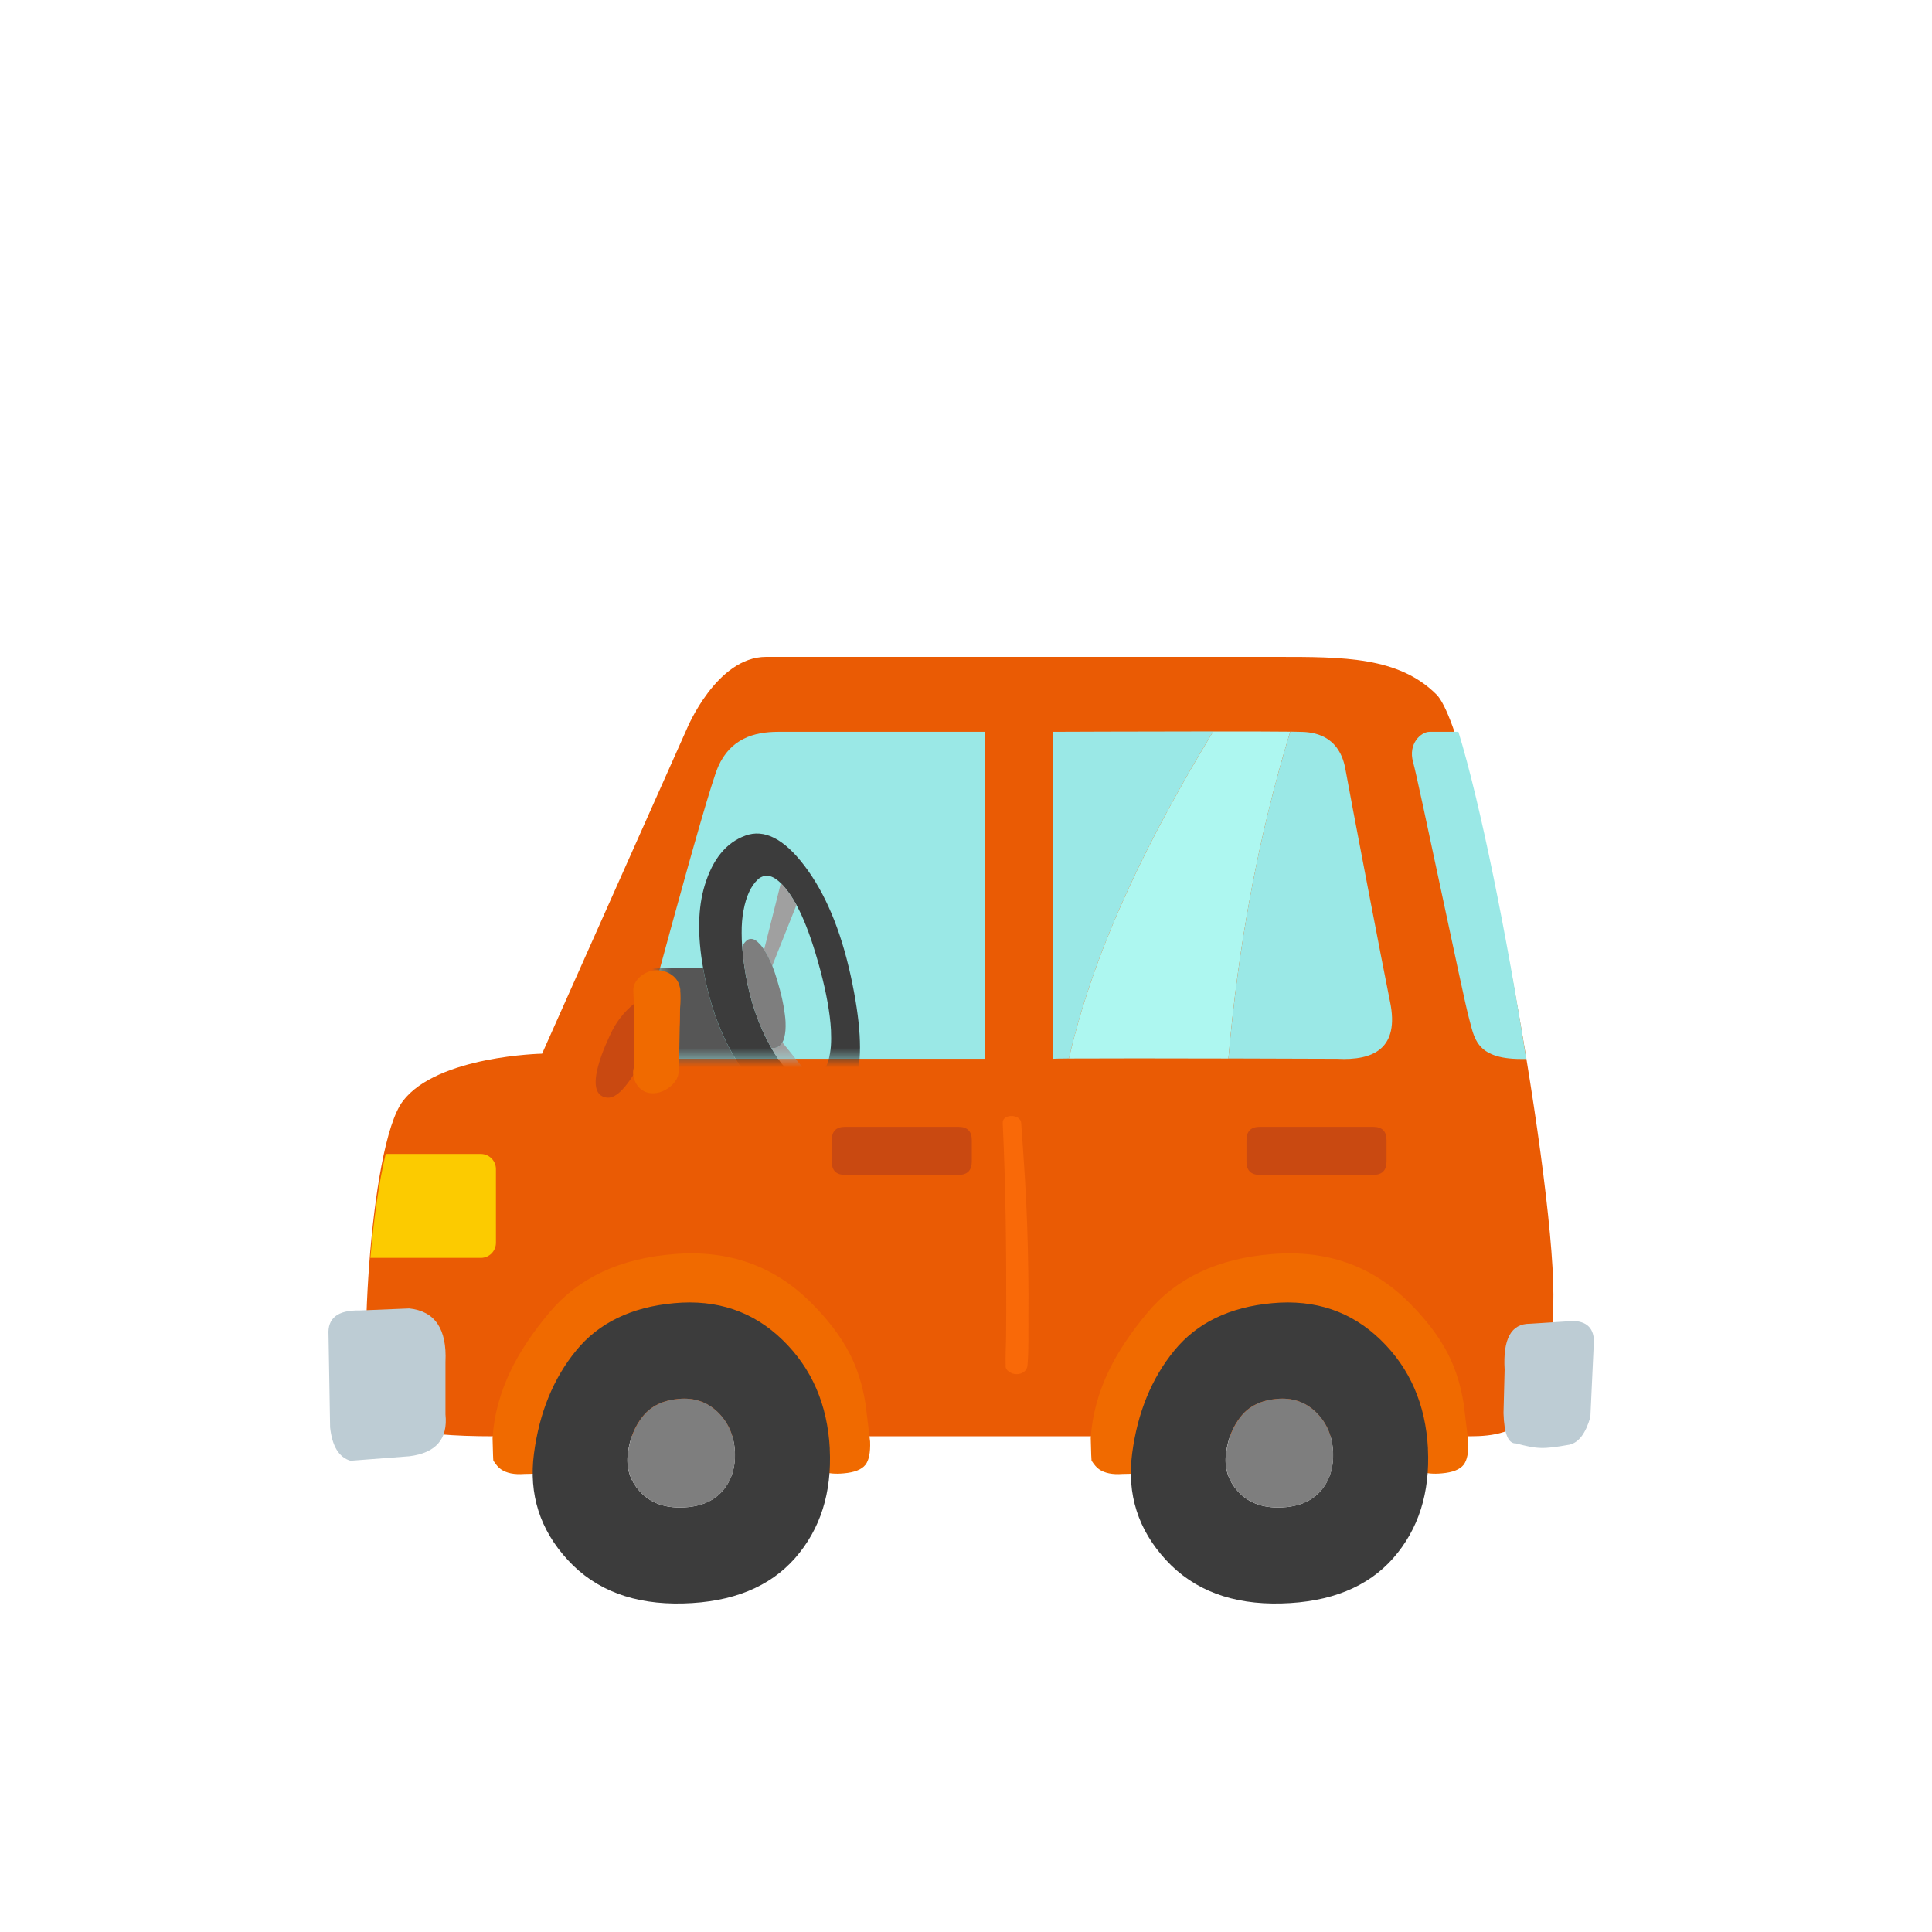
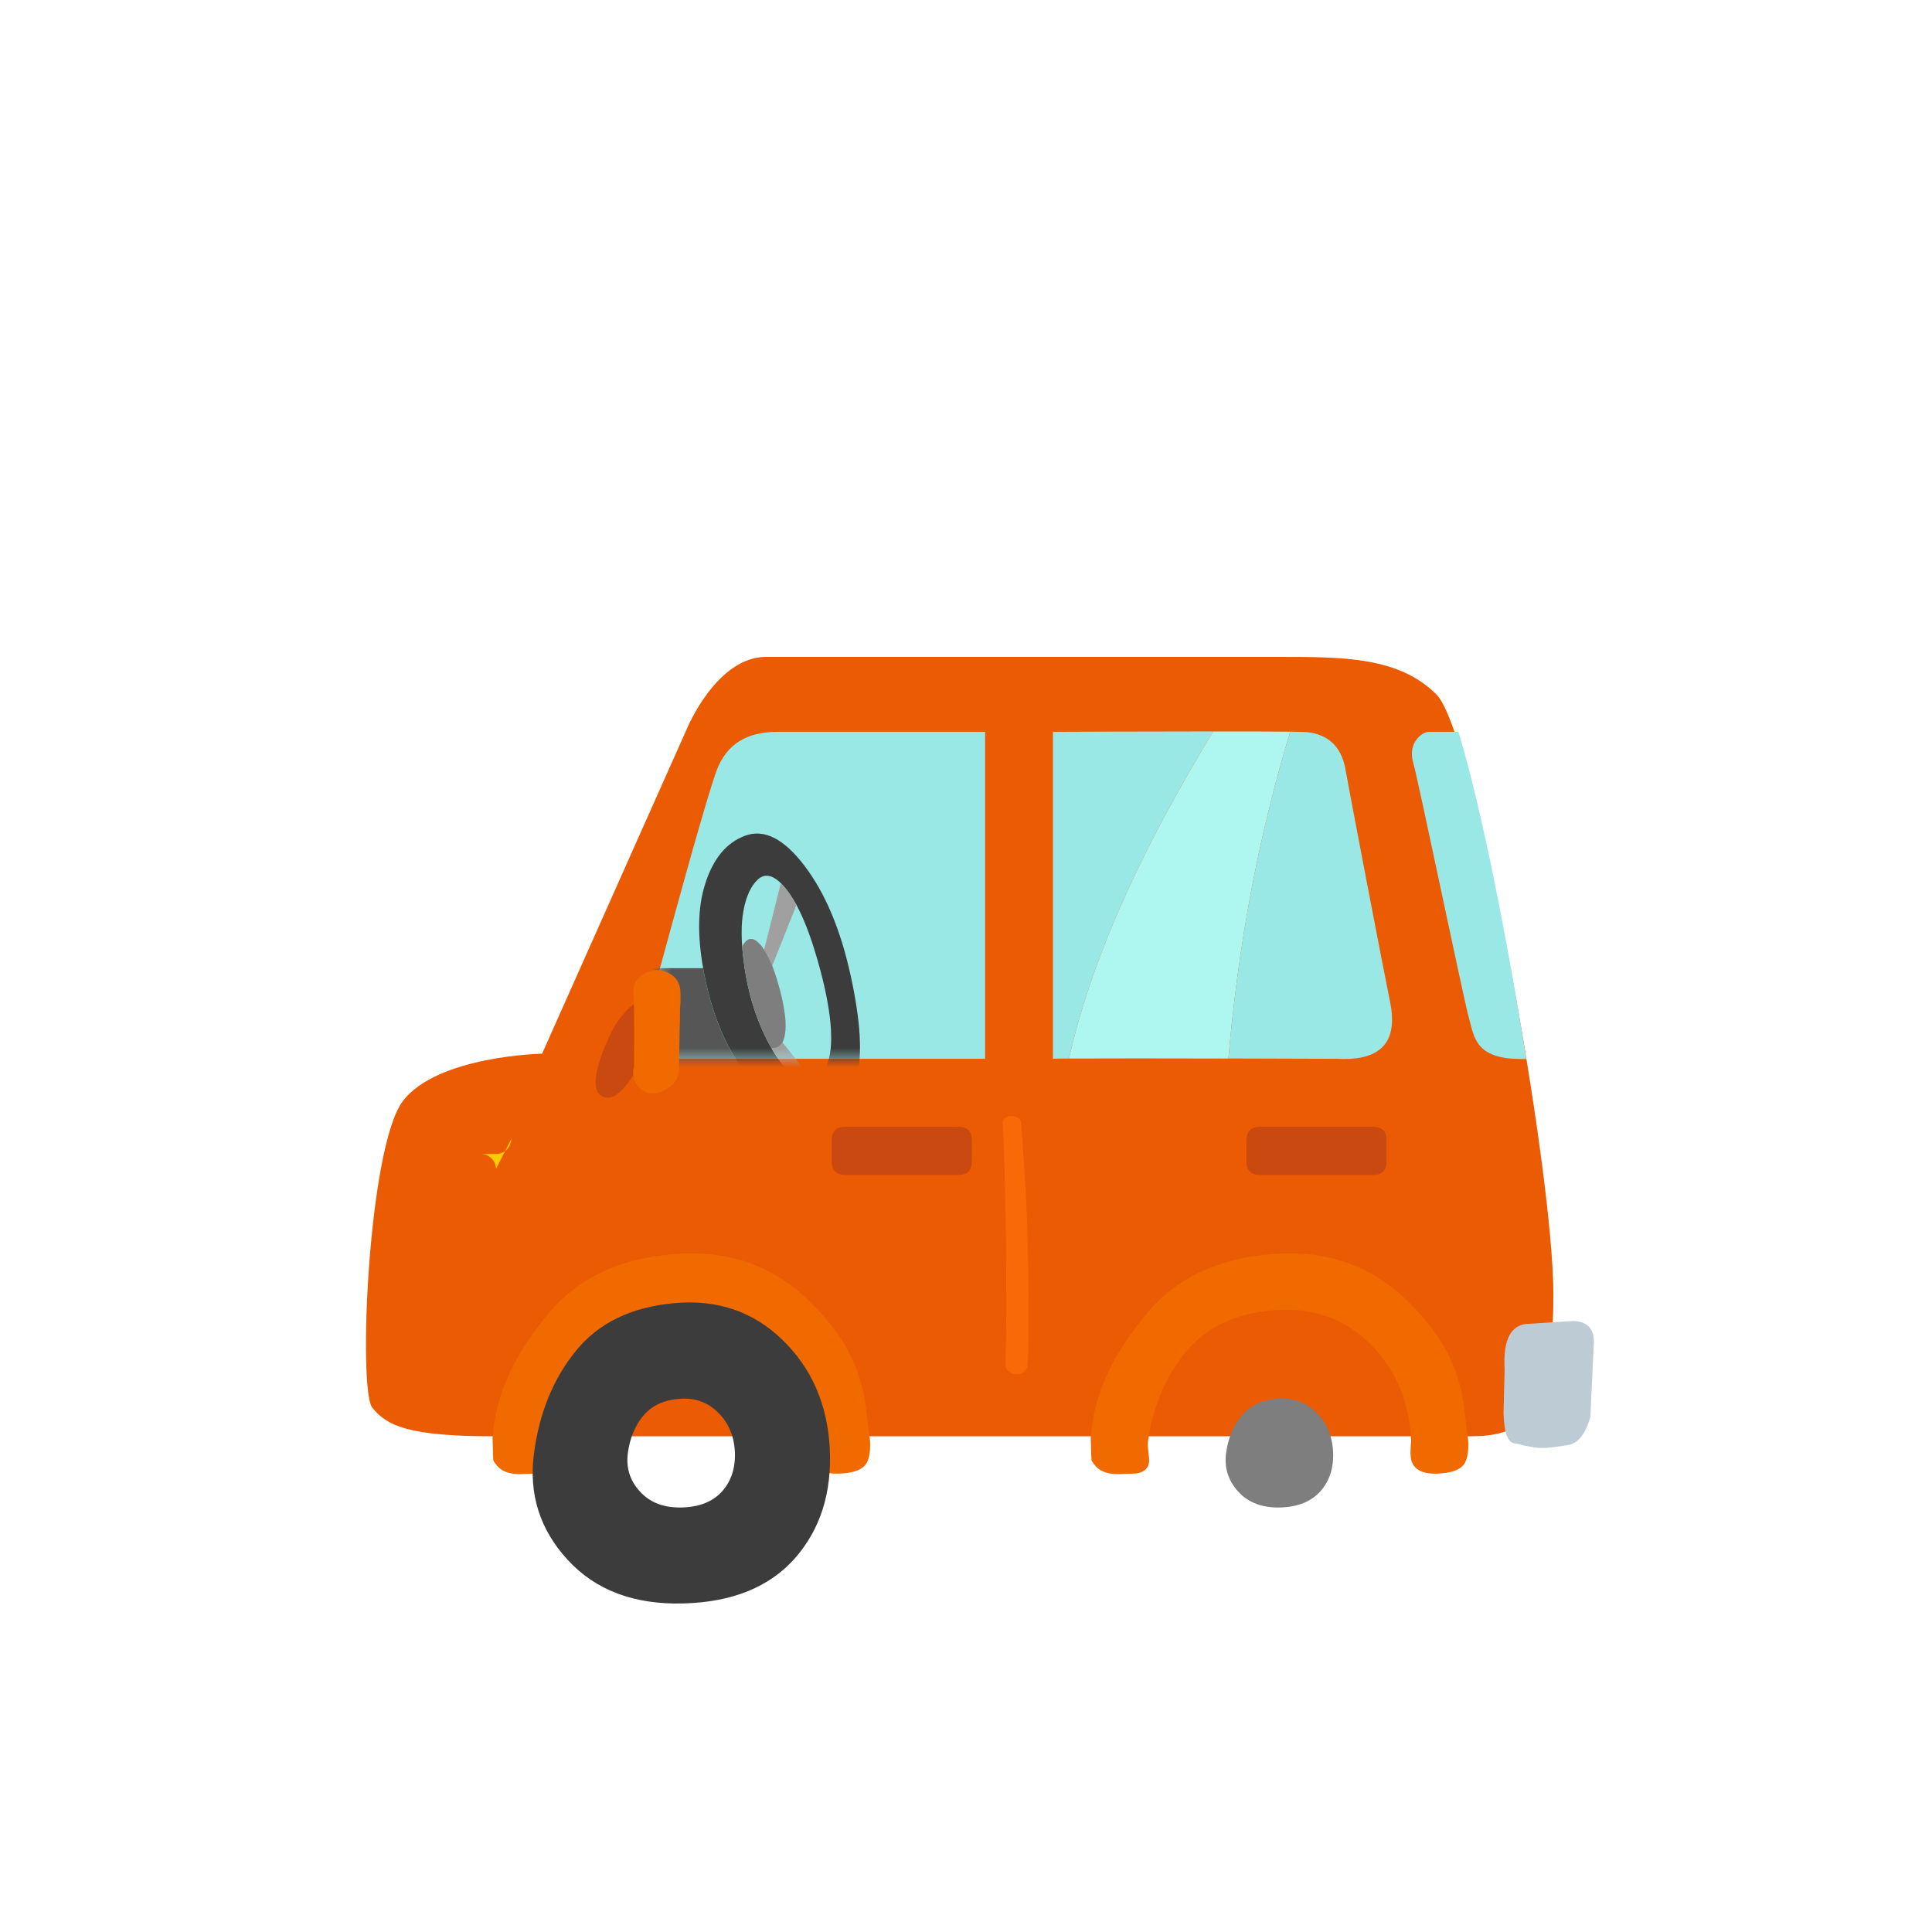
<svg xmlns="http://www.w3.org/2000/svg" fill="none" height="200" viewBox="0 0 200 200" width="200">
  <clipPath id="a">
    <path d="m34 68h131v98h-131z" />
  </clipPath>
  <mask id="b" height="35" maskUnits="userSpaceOnUse" width="37" x="65" y="75">
    <path d="m101.977 75.757h-21.428c-2.515 0-4.932.731-6.2 3.594-1.269 2.863-8.548 30.256-8.548 30.256h36.176z" fill="#fff" />
  </mask>
-   <path d="m0 0h200v200h-200z" fill="#fff" />
  <g clip-path="url(#a)">
    <path d="m71.115 75.423-14.999 33.654s-10.805.213-14.396 4.883-4.687 29.903-3.176 31.767c1.511 1.865 3.682 2.958 12.643 2.958h100.925c5.182 0 8.694-1.504 8.694-14.676s-8.182-58.18-12.093-62.103c-3.911-3.923-9.654-3.906-16.499-3.906h-52.912c-5.122 0-8.188 7.423-8.188 7.423z" fill="#ea5b04" />
-     <path d="m46.115 140.975c.157-3.404-1.095-5.247-3.754-5.526l-5.152.21c-2.243-.044-3.311.794-3.201 2.513l.165 9.583c.204 1.945.905 3.098 2.105 3.462l6.096-.466c2.76-.345 4.007-1.788 3.74-4.334v-5.445" fill="#bdccd4" />
    <path d="m79.905 139.118c2.67 2.643 4.087 6.002 4.252 10.077-.033.372-.052.687-.06.943-.025.478.019.872.132 1.184.352.957 1.387 1.357 3.107 1.197 1.106-.094 1.855-.386 2.251-.88.366-.469.528-1.272.487-2.411l-.473-3.895c-.303-1.928-.853-3.669-1.649-5.219-.916-1.78-2.276-3.562-4.079-5.344-3.792-3.754-8.49-5.406-14.094-4.948-5.603.441-9.908 2.46-12.913 6.06-1.695 2.019-3.014 3.992-3.952 5.914-1.137 2.334-1.778 4.693-1.924 7.084.038 1.526.066 2.301.083 2.323.278.433.539.731.779.891.581.406 1.39.568 2.427.488.614-.005 1.068-.022 1.362-.052.523-.058.903-.24 1.137-.541.22-.242.297-.651.231-1.227-.096-.775-.132-1.253-.107-1.435.537-3.754 1.866-6.896 3.988-9.431 2.114-2.533 5.144-3.956 9.09-4.268 3.946-.317 7.252.844 9.921 3.487z" fill="#f06a00" />
    <path d="m85.899 149.962c-.239-4.577-1.877-8.334-4.91-11.269s-6.765-4.198-11.195-3.79c-4.428.4-7.816 2.038-10.158 4.913-2.35 2.874-3.803 6.425-4.359 10.651-.556 4.217.614 7.892 3.503 11.023 2.881 3.133 6.861 4.631 11.939 4.499s8.936-1.694 11.575-4.681c2.631-2.996 3.831-6.778 3.6-11.346m-11.603-3.785c1.098 1.065 1.69 2.425 1.781 4.08.08 1.652-.352 3.021-1.296 4.102-.961 1.081-2.356 1.647-4.186 1.694-1.838.049-3.278-.494-4.326-1.631-1.046-1.133-1.47-2.466-1.269-3.994s.727-2.811 1.577-3.848 2.075-1.628 3.674-1.768c1.599-.149 2.945.306 4.043 1.362z" fill="#3c3c3c" />
-     <path d="m76.077 150.257c-.088-1.653-.682-3.013-1.781-4.08-1.098-1.057-2.444-1.512-4.043-1.363-1.599.141-2.824.728-3.674 1.768-.85 1.038-1.376 2.323-1.577 3.849-.201 1.528.223 2.857 1.269 3.994 1.046 1.134 2.488 1.677 4.326 1.63 1.827-.047 3.223-.612 4.186-1.694.944-1.081 1.376-2.449 1.296-4.101z" fill="#7e7e7e" />
    <path d="m141.827 139.118c2.67 2.643 4.087 6.002 4.252 10.077-.033.372-.052.687-.06.943-.025.478.019.872.132 1.184.352.957 1.387 1.357 3.107 1.197 1.106-.094 1.855-.386 2.251-.88.366-.469.529-1.272.487-2.411l-.473-3.895c-.303-1.928-.853-3.669-1.649-5.219-.916-1.78-2.276-3.562-4.078-5.344-3.793-3.754-8.49-5.406-14.094-4.948-5.603.441-9.907 2.46-12.913 6.06-1.695 2.019-3.013 3.992-3.952 5.914-1.136 2.334-1.777 4.693-1.923 7.084.038 1.526.066 2.301.082 2.323.278.433.54.731.779.891.581.406 1.39.568 2.427.488.614-.005 1.068-.022 1.363-.052.523-.058.902-.24 1.136-.541.221-.242.298-.651.232-1.227-.097-.775-.133-1.253-.108-1.435.537-3.754 1.866-6.896 3.988-9.431 2.114-2.533 5.144-3.956 9.09-4.268 3.947-.317 7.252.844 9.922 3.487z" fill="#f06a00" />
-     <path d="m147.821 149.962c-.239-4.577-1.877-8.334-4.909-11.269-3.033-2.935-6.765-4.198-11.196-3.79-4.428.4-7.816 2.038-10.158 4.913-2.35 2.874-3.803 6.425-4.359 10.651-.556 4.217.614 7.892 3.503 11.023 2.882 3.133 6.861 4.631 11.939 4.499 5.077-.132 8.936-1.694 11.575-4.681 2.631-2.996 3.831-6.778 3.6-11.346m-11.603-3.785c1.098 1.065 1.69 2.425 1.781 4.08.079 1.652-.353 3.021-1.297 4.102-.96 1.081-2.355 1.647-4.186 1.694-1.838.049-3.277-.494-4.326-1.631-1.046-1.133-1.469-2.466-1.269-3.994.201-1.528.727-2.811 1.577-3.848.851-1.037 2.076-1.628 3.674-1.768 1.599-.149 2.945.306 4.043 1.362z" fill="#3c3c3c" />
    <path d="m137.999 150.257c-.088-1.653-.682-3.013-1.78-4.08-1.099-1.057-2.444-1.512-4.043-1.363-1.599.141-2.824.728-3.674 1.768-.851 1.038-1.376 2.323-1.577 3.849-.201 1.528.223 2.857 1.268 3.994 1.046 1.134 2.488 1.677 4.327 1.63 1.827-.047 3.222-.612 4.186-1.694.944-1.081 1.376-2.449 1.296-4.101z" fill="#7e7e7e" />
-     <path d="m51.338 121.022c0-.861-.702-1.564-1.56-1.564h-9.852c-.716 2.985-1.244 6.866-1.585 10.758h11.438c.859 0 1.56-.703 1.56-1.564z" fill="#fccb00" />
+     <path d="m51.338 121.022c0-.861-.702-1.564-1.56-1.564h-9.852h11.438c.859 0 1.56-.703 1.56-1.564z" fill="#fccb00" />
    <path d="m100.601 118.043c0-.93-.457-1.393-1.373-1.393h-11.754c-.916 0-1.373.463-1.373 1.393v2.187c0 .93.457 1.394 1.373 1.394h11.754c.916 0 1.373-.464 1.373-1.394z" fill="#c94911" />
    <path d="m143.534 118.043c0-.93-.457-1.393-1.374-1.393h-11.754c-.916 0-1.373.463-1.373 1.393v2.187c0 .93.457 1.394 1.373 1.394h11.754c.917 0 1.374-.464 1.374-1.394z" fill="#c94911" />
    <path d="m101.977 75.757h-21.428c-2.515 0-4.932.731-6.2 3.594-1.269 2.863-8.548 30.256-8.548 30.256h36.176z" fill="#9ae8e6" />
    <g mask="url(#b)">
      <path d="m73.118 101.881c-.129-.566-.239-1.117-.333-1.655h-6.437l-2.136 10.645h12.756c-1.775-2.469-3.058-5.465-3.85-8.99z" fill="#565656" />
      <path d="m77.142 86.513c-1.968.717-3.36 2.422-4.183 5.117-.716 2.328-.773 5.192-.171 8.59.094.538.204 1.089.333 1.655.793 3.523 2.078 6.521 3.85 8.99.308.425.63.833.966 1.225 2.281 2.673 4.483 3.823 6.608 3.451 2.125-.373 3.501-1.711 4.131-4.011.622-2.309.416-5.832-.622-10.571-1.043-4.739-2.631-8.513-4.764-11.321-2.13-2.811-4.18-3.854-6.148-3.128m2.177 4.152c.457-.028.963.226 1.514.764.085.086.176.179.267.279.465.524.916 1.183 1.351 1.978.702 1.296 1.36 2.968 1.973 5.01.743 2.457 1.233 4.634 1.47 6.526.063.502.107.982.129 1.44.028.602.025 1.153-.011 1.655-.179 2.022-.837 3.148-1.973 3.377-.201.044-.416.058-.644.044-.187-.022-.366-.058-.537-.108-1.007-.336-2.009-1.379-3.002-3.128-.187-.323-.369-.667-.548-1.031-1.109-2.216-1.86-4.696-2.254-7.44-.107-.723-.182-1.404-.226-2.044-.036-.494-.052-.96-.052-1.399-.008-.852.058-1.63.193-2.334.272-1.462.762-2.527 1.47-3.194.151-.143.303-.243.462-.301.129-.064.267-.097.418-.097z" fill="#3c3c3c" />
      <path d="m82.861 111.632c.171.05.349.086.537.108.228.013.443 0 .644-.044l-3.047-3.785c-.242.422-.608.621-1.095.59h-.044c.994 1.749 1.995 2.792 3.002 3.128m-3.765-13.312c.294.444.575 1.001.848 1.666l2.51-6.301c-.438-.794-.886-1.456-1.351-1.978-.094-.099-.182-.193-.267-.279l-1.737 6.894z" fill="#a0a0a0" />
      <path d="m77.249 97.406c-.165.152-.303.345-.418.579.044.637.118 1.319.226 2.044.394 2.744 1.145 5.224 2.254 7.439.179.367.36.709.548 1.032h.044c.487.028.85-.168 1.095-.59.165-.301.267-.717.311-1.247.022-.265.025-.563.011-.894-.014-.243-.038-.499-.074-.764-.121-1.018-.383-2.187-.784-3.506-.165-.56-.336-1.065-.515-1.517-.272-.668-.553-1.222-.848-1.666-.135-.215-.275-.403-.418-.56-.358-.395-.677-.579-.955-.56-.085 0-.16.014-.226.044-.085.036-.168.088-.248.16z" fill="#7e7e7e" />
    </g>
    <path d="m109 75.757v33.85c.014-.014.625-.025 1.654-.033 2.75-11.964 8.598-23.398 14.936-33.858-7.378.003-16.587.041-16.587.041z" fill="#9ae8e6" />
    <path d="m125.59 75.718c-6.335 10.46-12.186 21.895-14.936 33.859 3.154-.022 10.271-.017 16.51 0 .988-11.49 3.044-22.816 6.399-33.834-1.533-.019-4.555-.025-7.976-.022z" fill="#adf7f0" />
    <path d="m143.889 103.671c-.57-2.748-4.258-21.997-4.607-24.019-.702-4.055-4.129-3.868-4.83-3.895-.176-.008-.479-.014-.886-.019-3.358 11.018-5.411 22.341-6.399 33.833 6.005.014 11.198.033 11.261.036 3.732.196 6.482-1.04 5.463-5.936z" fill="#9ae8e6" />
    <path d="m150.973 75.757h-2.995c-.867 0-2.243 1.219-1.692 3.15.55 1.931 5.229 24.551 5.779 26.482.551 1.931.611 4.237 5.397 4.237h.534c-2.006-12.714-4.742-26.46-7.023-33.869z" fill="#9ae8e6" />
    <path d="m69.838 103.533c-2.372-2.02-5.408 1.062-6.429 3.092-.625 1.244-3.195 6.609-.633 6.993 1.569.234 2.956-2.836 3.839-3.829.33-.37.691-.836 1.137-1.067.539-.282 1.159-.318 1.704-.635.991-.571 1.324-3.754.383-4.557z" fill="#c94911" />
    <path d="m70.421 102.575c.011-.088.005-.179-.014-.273-.011-.052-.028-.105-.044-.157-.22-1.153-1.522-1.821-2.631-1.699-1.029.113-2.229 1.02-2.171 2.096.105 1.951.088 3.884.088 5.837l-.011 1.796c.005.08.011.157.019.232-.204.507-.135 1.081.102 1.578.952 1.98 3.437 1.216 4.274-.262.19-.337.278-.847.261-1.54l.107-5.773c.06-.734.066-1.344.022-1.837z" fill="#f06a00" />
    <path d="m106.446 131.552c-.047-3.253-.151-6.502-.357-9.749-.119-1.854-.237-3.705-.378-5.559-.074-.951-1.956-.965-1.909 0 .305 6.519.379 13.043.363 19.567 0 .916-.008 1.831-.019 2.747-.011.935-.075 1.879-.039 2.817-.063.474.564.88 1.128.88.647 0 1.087-.406 1.129-.88.14-1.639.08-3.302.096-4.944.017-1.624.011-3.249-.014-4.877z" fill="#f96908" />
    <path d="m162.9 136.746-4.533.289c-1.929-.011-2.798 1.573-2.609 4.753l-.115 4.494c.06 2.138.49 3.183 1.291 3.142 2.212.579 2.776.623 5.542.13.947-.216 1.668-1.165 2.158-2.853l.336-7.233c.198-1.74-.49-2.648-2.067-2.722" fill="#bdccd4" />
  </g>
</svg>